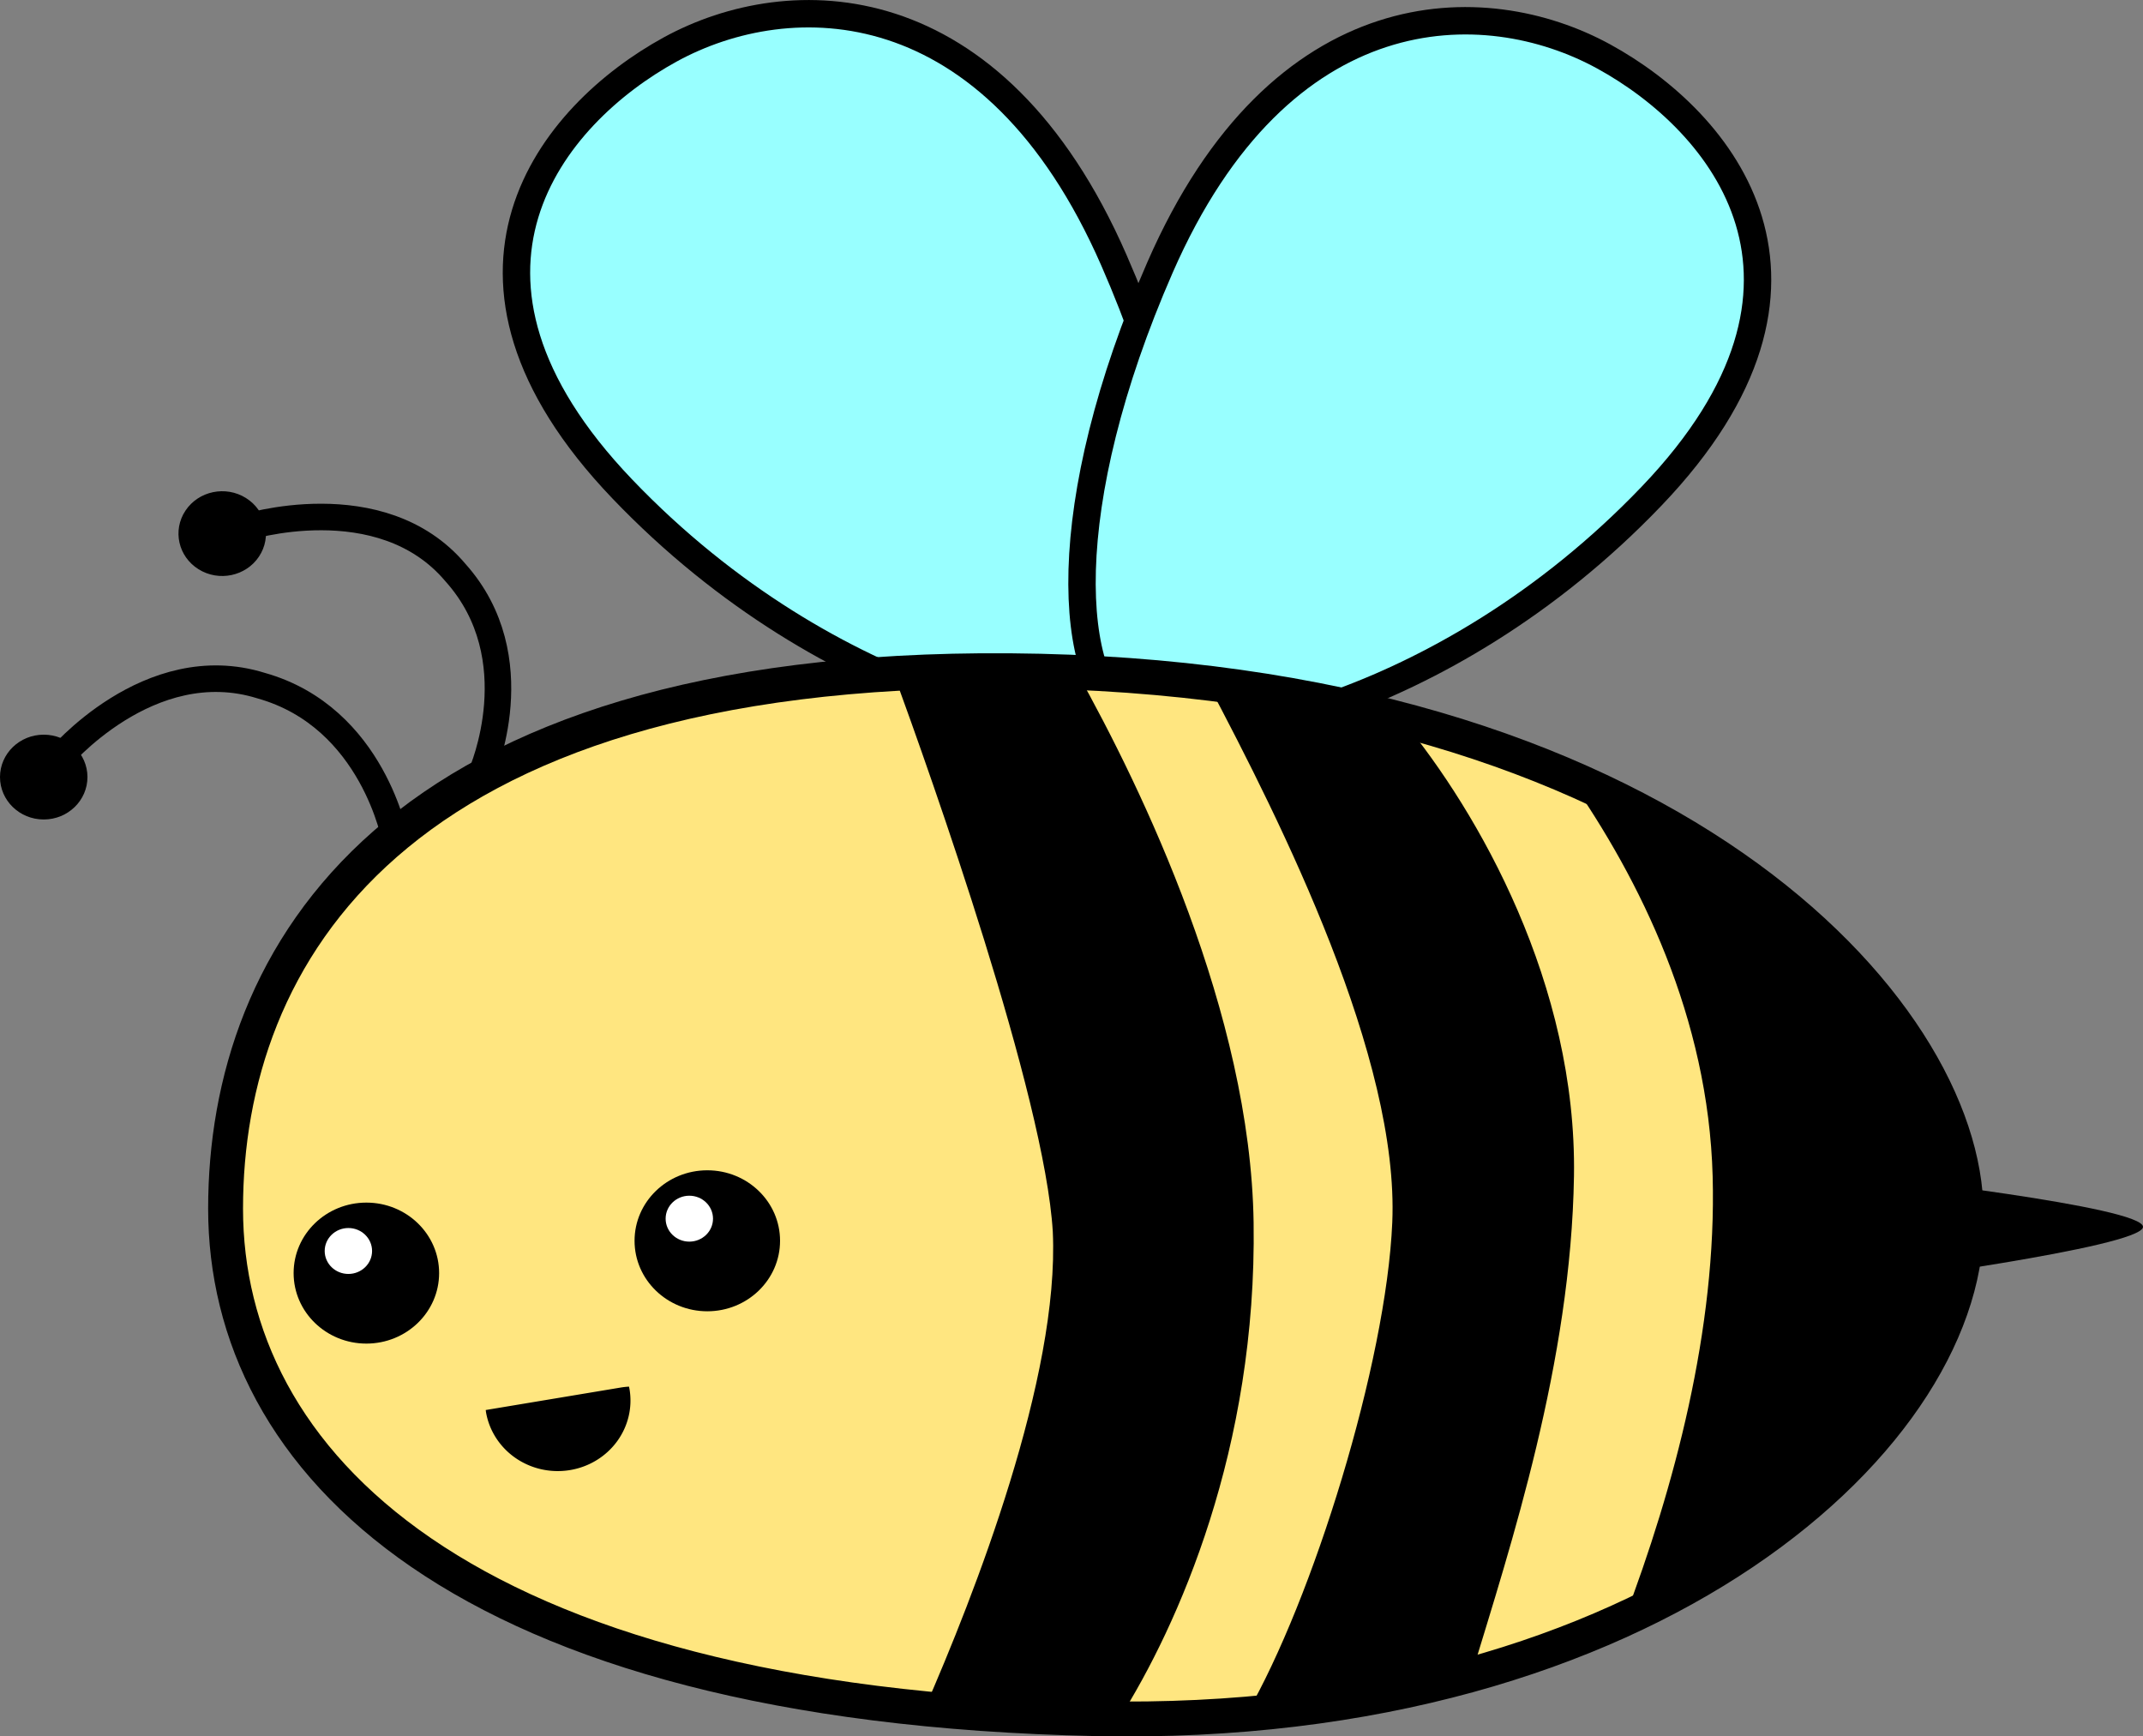
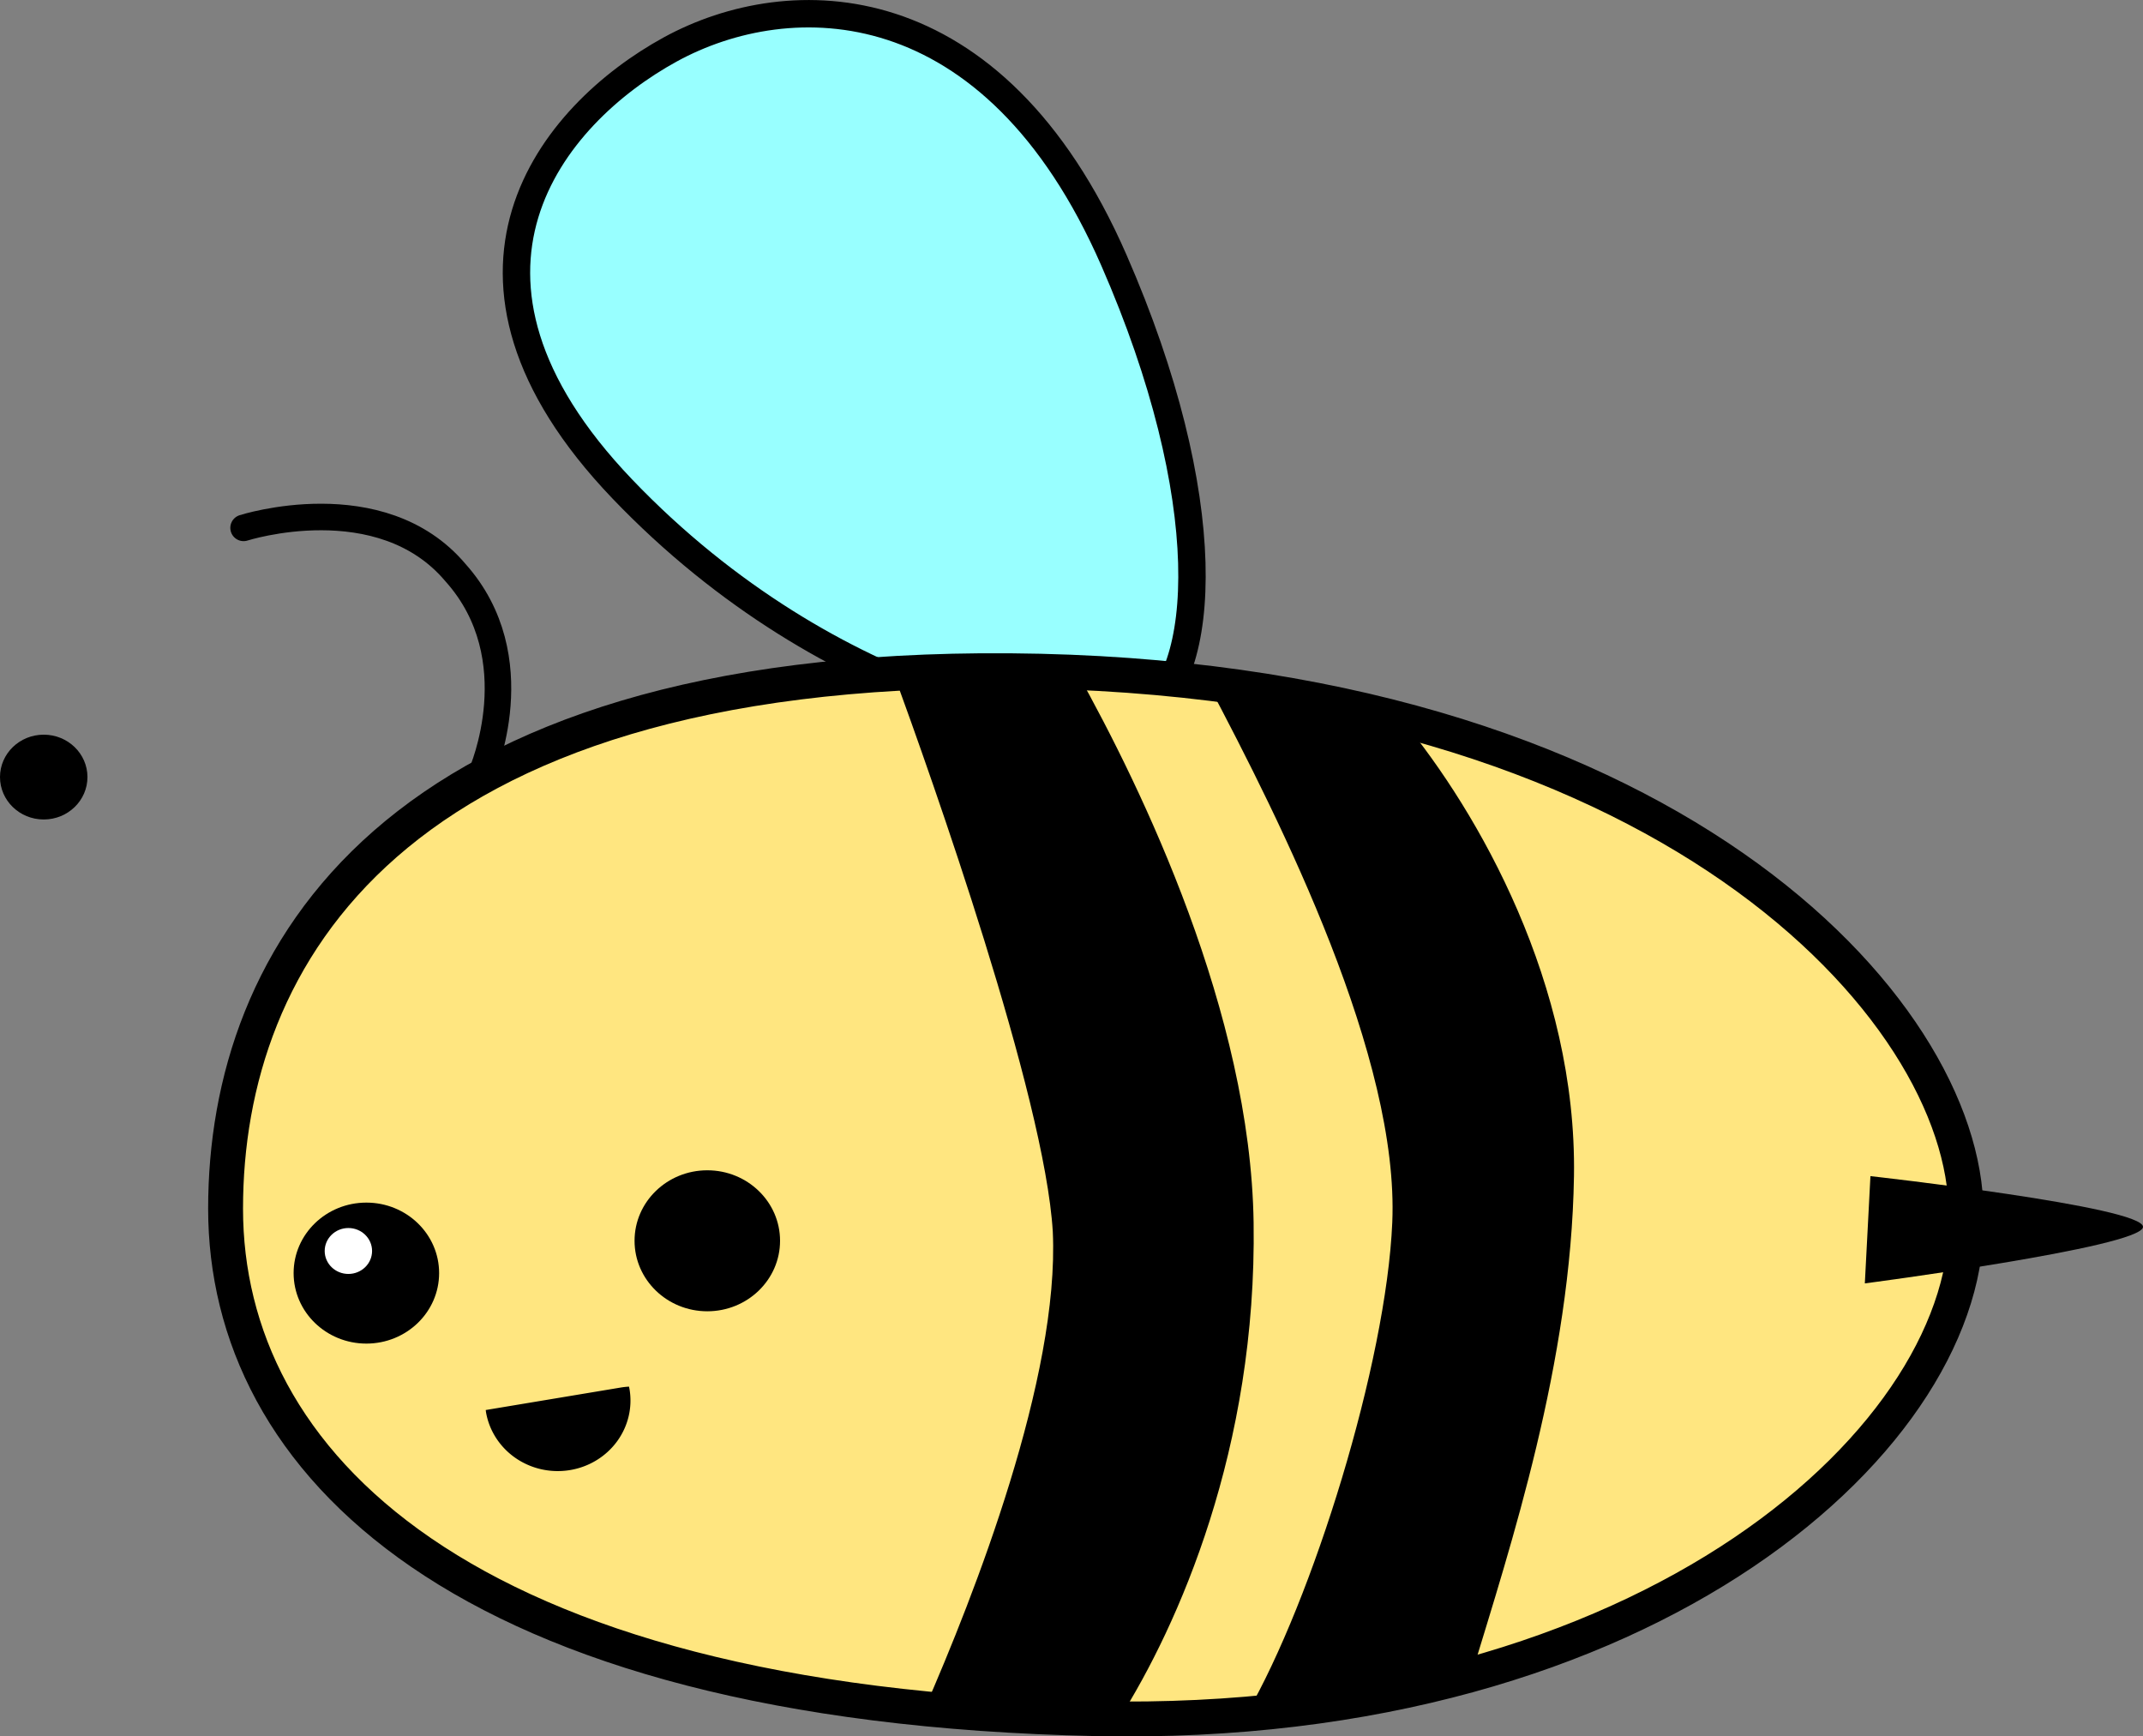
<svg xmlns="http://www.w3.org/2000/svg" xmlns:ns1="http://www.inkscape.org/namespaces/inkscape" xmlns:ns2="http://sodipodi.sourceforge.net/DTD/sodipodi-0.dtd" width="129.283mm" height="104.745mm" viewBox="0 0 129.283 104.745" version="1.1" id="svg8" ns1:version="0.92.1 r15371" ns2:docname="FX13_bee.svg">
  <rect x="0" y="0" width="129.283" height="104.745" fill="#808080" stroke="none" />
  <defs id="defs2" />
  <ns2:namedview id="base" pagecolor="#ffffff" bordercolor="#666666" borderopacity="1.0" ns1:pageopacity="0.0" ns1:pageshadow="2" ns1:zoom="0.32" ns1:cx="398.04972" ns1:cy="318.50416" ns1:document-units="mm" ns1:current-layer="layer1" showgrid="false" ns1:window-width="1920" ns1:window-height="1016" ns1:window-x="0" ns1:window-y="27" ns1:window-maximized="1" ns1:snap-global="false" showguides="true" ns1:guide-bbox="true" fit-margin-top="0" fit-margin-left="0" fit-margin-right="0" fit-margin-bottom="0" />
  <g ns1:label="Layer 1" ns1:groupmode="layer" id="layer1" transform="translate(-58.373,-81.265)">
    <path style="opacity:1;fill:#98ffff;fill-opacity:1;stroke:#000000;stroke-width:1.653;stroke-linecap:round;stroke-linejoin:round;stroke-miterlimit:4;stroke-dasharray:none;stroke-opacity:1" d="m 127.203,124.547 c 4.107,-2.421 4.621,-13.283 -1.627,-27.578 -7.282,-16.66 -19.579,-16.656 -26.764,-12.723 -7.185,3.933 -15.196,13.648 -2.908,26.504 12.655,13.241 28.459,15.911 31.3,13.797 z" id="path4520-6-7-3-6" ns1:connector-curvature="0" ns2:nodetypes="cssscc" />
-     <path style="opacity:1;fill:#98ffff;fill-opacity:1;stroke:#000000;stroke-width:1.653;stroke-linecap:round;stroke-linejoin:round;stroke-miterlimit:4;stroke-dasharray:none;stroke-opacity:1" d="m 126.729,124.971 c -4.107,-2.421 -4.621,-13.283 1.627,-27.578 7.282,-16.66 19.579,-16.656 26.764,-12.723 7.185,3.933 15.196,13.648 2.908,26.504 -12.655,13.241 -28.459,15.911 -31.3,13.797 z" id="path4520-6-7-3" ns1:connector-curvature="0" ns2:nodetypes="cssscc" />
    <path style="opacity:1;fill:#ffe680;fill-opacity:1;stroke:#000000;stroke-width:2.104;stroke-linecap:round;stroke-linejoin:round;stroke-miterlimit:4;stroke-dasharray:none;stroke-opacity:1" d="m 176.982,154.45 c 0.577,13.181 -18.878,31.203 -52.5,30.488 -38.518,-0.82 -52.5,-15.629 -52.5,-30.767 -5e-6,-15.139 9.935,-32.725 47.307,-32.446 39.39,0.295 57.692,20.384 57.692,32.725 z" id="path4520-6-7" ns1:connector-curvature="0" ns2:nodetypes="csssc" />
    <path style="opacity:1;fill:#000000;fill-opacity:1;stroke:#000000;stroke-width:0;stroke-linecap:round;stroke-linejoin:round;stroke-miterlimit:4;stroke-dasharray:none;stroke-opacity:1" d="m 117.558,121.725 c -1.826,0.014 -3.581,0.073 -5.274,0.172 2.272,6.214 9.12,25.501 9.602,33.672 0.411,8.775 -4.737,21.923 -7.734,28.767 3.228,0.319 6.668,0.524 10.33,0.602 0.472,0.01 0.939,0.015 1.406,0.018 3.565,-5.65 8.316,-16.316 8.113,-29.946 -0.188,-12.619 -6.726,-26.157 -10.652,-33.179 -1.328,-0.058 -2.679,-0.095 -4.059,-0.106 -0.584,-0.005 -1.161,-0.005 -1.732,0 z" id="path4520-6" ns1:connector-curvature="0" />
    <path style="fill:#000000;stroke:none;stroke-width:0.398px;stroke-linecap:butt;stroke-linejoin:miter;stroke-opacity:1" d="m 171.213,152.212 c 0,0 16.604,1.853 16.442,3.077 -0.162,1.224 -16.78,3.393 -16.78,3.393 z" id="path4527" ns1:connector-curvature="0" ns2:nodetypes="czcc" />
    <path style="opacity:1;fill:#000000;fill-opacity:1;stroke:#000000;stroke-width:0;stroke-linecap:round;stroke-linejoin:round;stroke-miterlimit:4;stroke-dasharray:none;stroke-opacity:1" d="m 131.224,122.468 c 4.5,8.506 11.568,22.637 11.142,32.542 -0.364,8.481 -4.798,22.748 -8.796,29.654 4.906,-0.412 9.439,-1.242 13.58,-2.392 2.369,-7.804 6.002,-18.825 6.178,-30.06 0.181,-11.569 -5.767,-21.948 -10.369,-27.526 -3.613,-0.952 -7.522,-1.709 -11.735,-2.218 z" id="path4520" ns1:connector-curvature="0" ns2:nodetypes="csccscc" />
-     <path style="opacity:1;fill:#000000;fill-opacity:1;stroke:#000000;stroke-width:0;stroke-linecap:round;stroke-linejoin:round;stroke-miterlimit:4;stroke-dasharray:none;stroke-opacity:1" d="m 152.979,128.114 c 4.371,6.242 8.453,14.559 8.715,24.099 0.254,9.231 -2.342,18.84 -5.328,26.708 13.635,-6.275 20.974,-16.301 20.617,-24.47 0,-8.028 -7.748,-19.333 -24.003,-26.336 z" id="path4520-3" ns1:connector-curvature="0" />
    <g id="g4605" transform="matrix(1.191,0,0,1.154,10.136,11.061)">
      <circle r="3.685" cy="127.383" cx="59.059" id="path4586" style="opacity:1;fill:#000000;fill-opacity:1;stroke:none;stroke-width:0;stroke-linecap:round;stroke-linejoin:round;stroke-miterlimit:4;stroke-dasharray:none;stroke-opacity:1" />
      <circle r="1.2" cy="126.227" cx="58.148" id="path4586-5" style="opacity:1;fill:#ffffff;fill-opacity:1;stroke:none;stroke-width:0;stroke-linecap:round;stroke-linejoin:round;stroke-miterlimit:4;stroke-dasharray:none;stroke-opacity:1" />
    </g>
    <g id="g4605-3" transform="matrix(1.191,0,0,1.154,30.704,9.112)">
      <circle r="3.685" cy="127.383" cx="59.059" id="path4586-56" style="opacity:1;fill:#000000;fill-opacity:1;stroke:none;stroke-width:0;stroke-linecap:round;stroke-linejoin:round;stroke-miterlimit:4;stroke-dasharray:none;stroke-opacity:1" />
-       <circle r="1.2" cy="126.227" cx="58.148" id="path4586-5-2" style="opacity:1;fill:#ffffff;fill-opacity:1;stroke:none;stroke-width:0;stroke-linecap:round;stroke-linejoin:round;stroke-miterlimit:4;stroke-dasharray:none;stroke-opacity:1" />
    </g>
    <path style="opacity:1;fill:#000000;fill-opacity:1;stroke:none;stroke-width:0;stroke-linecap:round;stroke-linejoin:round;stroke-miterlimit:4;stroke-dasharray:none;stroke-opacity:1" d="m 92.763,169.943 a 4.388,4.255 0 0 1 -5.067,-3.473 4.388,4.255 0 0 1 -0.02,-0.149 l 8.129,-1.354 c 0.172,-0.029 0.343,-0.047 0.513,-0.058 a 4.388,4.255 0 0 1 0.027,0.12 4.388,4.255 0 0 1 -3.582,4.914 z" id="path4586-1" ns1:connector-curvature="0" />
-     <path style="fill:none;stroke:#000000;stroke-width:1.601;stroke-linecap:round;stroke-linejoin:round;stroke-miterlimit:4;stroke-dasharray:none;stroke-opacity:1" d="m 82.226,131.957 c 0,0 -1.312,-7.423 -8.092,-9.331 -6.78,-2.121 -12.248,4.453 -12.248,4.453" id="path4693" ns1:connector-curvature="0" ns2:nodetypes="ccc" />
    <ellipse style="opacity:1;fill:#000000;fill-opacity:1;stroke:none;stroke-width:0;stroke-linecap:round;stroke-linejoin:round;stroke-miterlimit:4;stroke-dasharray:none;stroke-opacity:1" id="path4586-56-6" cx="61.011" cy="128.14" rx="2.638" ry="2.558" />
    <path style="fill:none;stroke:#000000;stroke-width:1.601;stroke-linecap:round;stroke-linejoin:round;stroke-miterlimit:4;stroke-dasharray:none;stroke-opacity:1" d="m 87.43,127.9 c 0,0 3.048,-6.927 -1.581,-12.095 -4.511,-5.347 -12.781,-2.698 -12.781,-2.698" id="path4693-6" ns1:connector-curvature="0" ns2:nodetypes="ccc" />
-     <ellipse style="opacity:1;fill:#000000;fill-opacity:1;stroke:none;stroke-width:0;stroke-linecap:round;stroke-linejoin:round;stroke-miterlimit:4;stroke-dasharray:none;stroke-opacity:1" id="path4586-56-6-1" cx="122.677" cy="58.215" transform="matrix(0.848,0.53,-0.554,0.832,0,0)" rx="2.615" ry="2.582" />
  </g>
</svg>